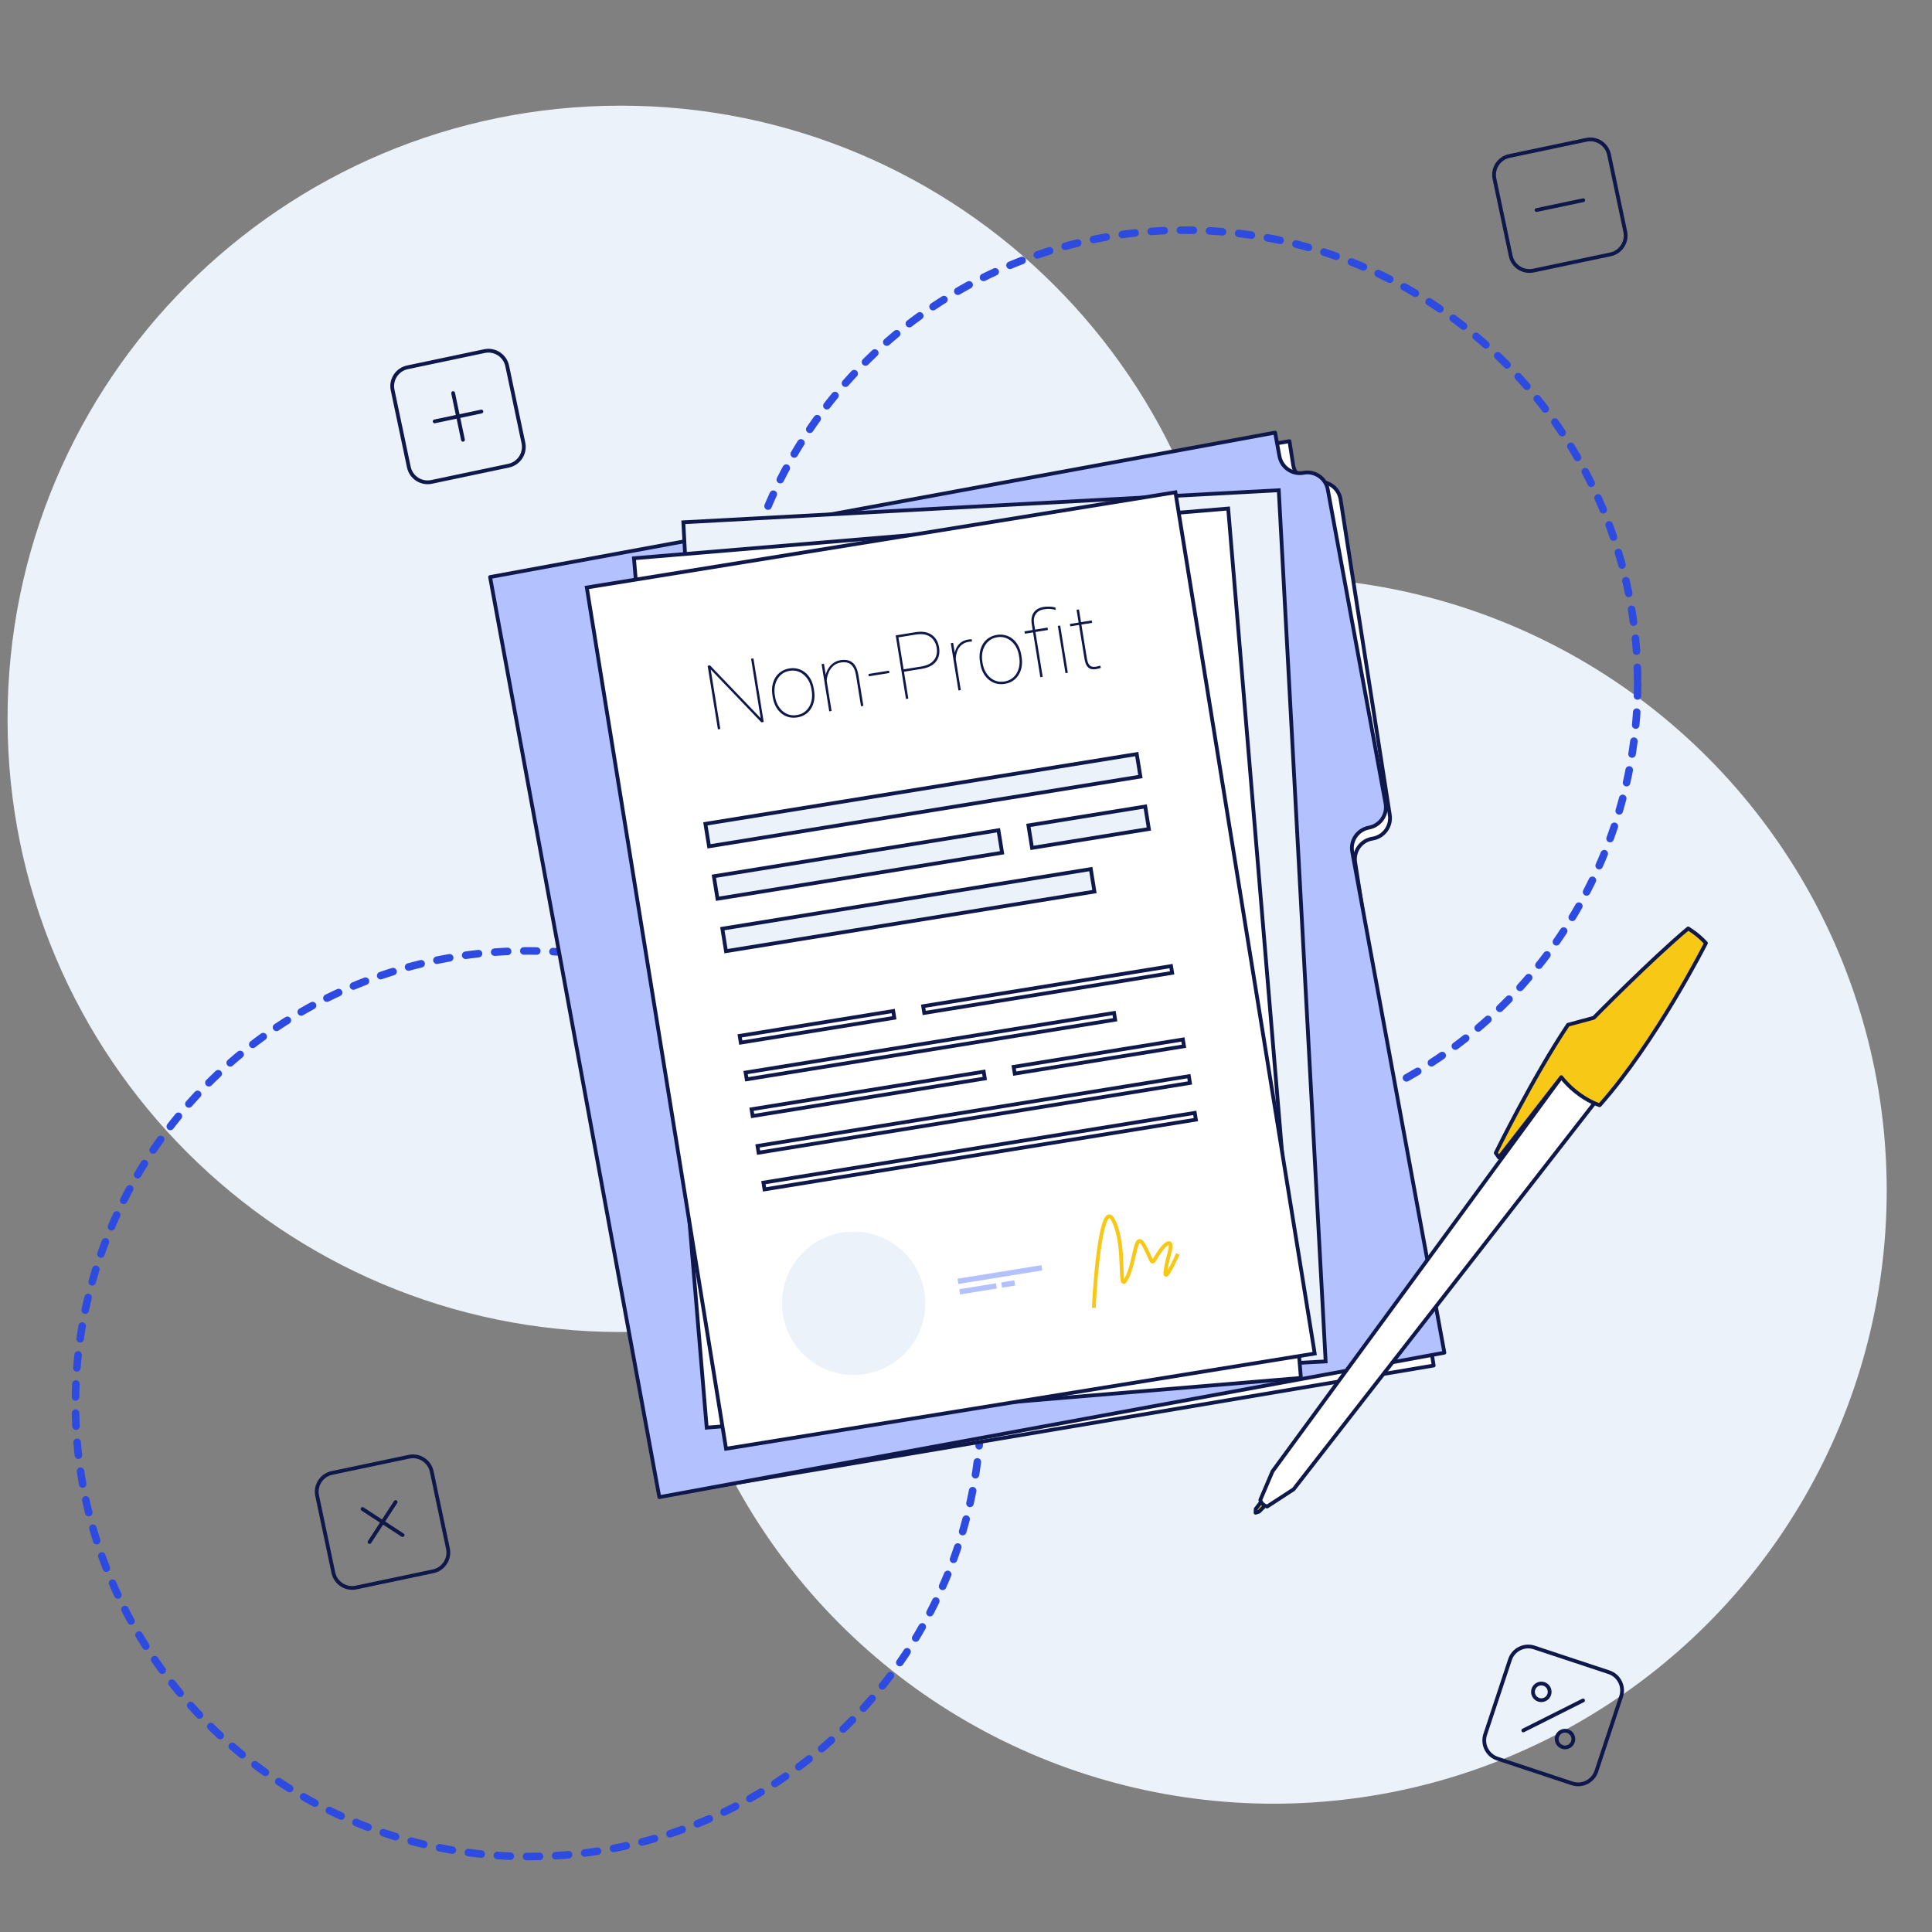
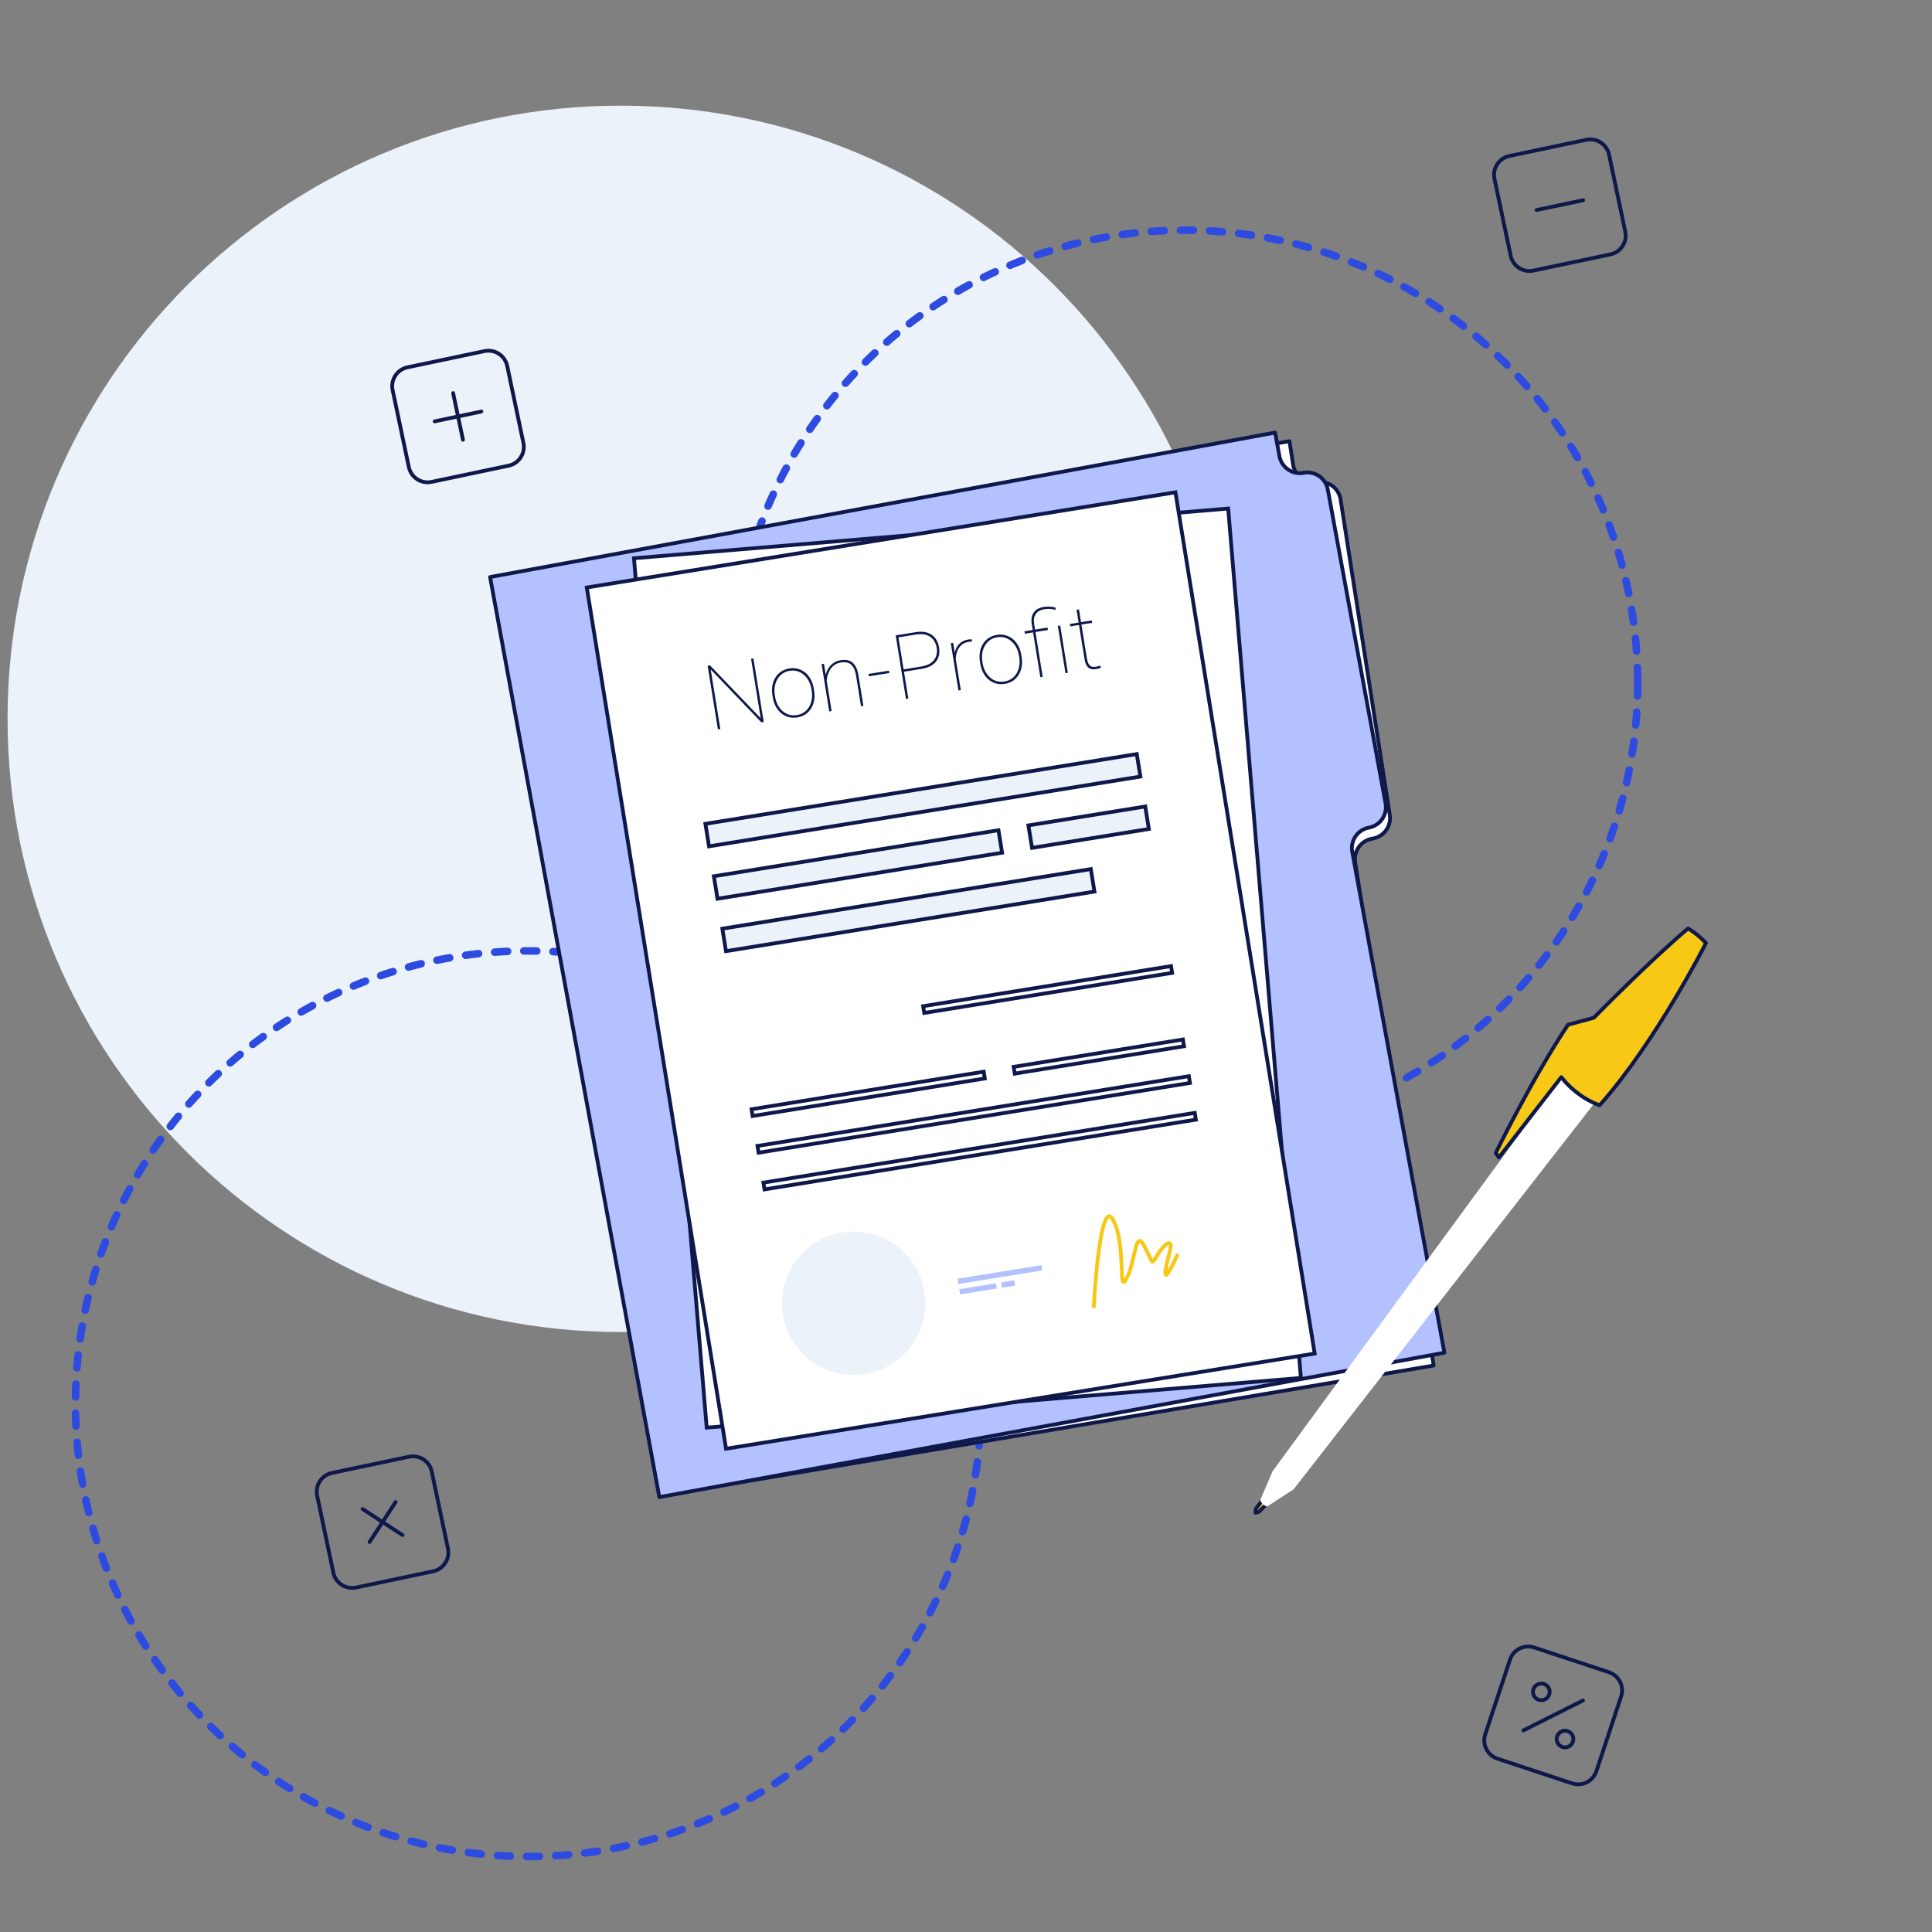
<svg xmlns="http://www.w3.org/2000/svg" width="512" height="512" viewBox="0 0 512 512" fill="none">
  <rect x="0" y="0" width="512" height="512" fill="#808080" stroke="none" />
  <path d="M327 190.5C327 280.246 254.246 353 164.5 353C74.754 353 2 280.246 2 190.5C2 100.754 74.754 28 164.5 28C254.246 28 327 100.754 327 190.5Z" fill="#ECF2F9" />
-   <circle cx="337.5" cy="315.5" r="162.5" fill="#ECF2F9" />
  <path d="M260 372C260 395.734 252.962 418.934 239.776 438.668C226.591 458.402 207.849 473.783 185.922 482.865C163.995 491.948 139.867 494.324 116.589 489.694C93.311 485.064 71.93 473.635 55.147 456.853C38.365 440.07 26.936 418.688 22.306 395.411C17.676 372.133 20.052 348.005 29.134 326.078C38.217 304.151 53.598 285.409 73.332 272.224C93.066 259.038 116.266 252 140 252C171.825 252.004 202.345 264.648 224.848 287.152C247.352 309.655 259.996 340.175 260 372Z" stroke="#2D4BE0" stroke-width="1.999" stroke-linecap="round" stroke-linejoin="round" stroke-dasharray="3.44 4.29" />
  <path d="M434 181C434 204.734 426.962 227.934 413.776 247.668C400.591 267.402 381.849 282.783 359.922 291.865C337.995 300.948 313.867 303.324 290.589 298.694C267.311 294.064 245.93 282.635 229.147 265.853C212.365 249.07 200.936 227.688 196.306 204.411C191.676 181.133 194.052 157.005 203.135 135.078C212.217 113.151 227.598 94.409 247.332 81.224C267.066 68.038 290.266 61 314 61C345.825 61.004 376.345 73.648 398.848 96.151C421.352 118.655 433.996 149.175 434 181Z" stroke="#2D4BE0" stroke-width="1.999" stroke-linecap="round" stroke-linejoin="round" stroke-dasharray="3.44 4.29" />
  <path d="M108.383 386.049L87.981 390.345C85.23 390.924 83.469 393.623 84.049 396.374L88.344 416.777C88.924 419.527 91.623 421.288 94.374 420.709L114.777 416.413C117.527 415.834 119.288 413.134 118.709 410.383L114.413 389.981C113.834 387.23 111.134 385.47 108.383 386.049Z" stroke="#0E184A" stroke-linecap="round" stroke-linejoin="round" />
  <path d="M104.843 398.054L97.933 408.654" stroke="#0E184A" stroke-linecap="round" stroke-linejoin="round" />
  <path d="M106.683 406.814L96.083 399.904" stroke="#0E184A" stroke-linecap="round" stroke-linejoin="round" />
  <path d="M128.383 93.049L107.981 97.344C105.23 97.924 103.47 100.623 104.049 103.374L108.345 123.777C108.924 126.527 111.623 128.288 114.374 127.709L134.777 123.413C137.527 122.834 139.288 120.134 138.709 117.383L134.413 96.981C133.834 94.23 131.134 92.469 128.383 93.049Z" stroke="#0E184A" stroke-linecap="round" stroke-linejoin="round" />
  <path d="M120.082 104.168L122.692 116.548" stroke="#0E184A" stroke-linecap="round" stroke-linejoin="round" />
  <path d="M127.572 109.058L115.192 111.668" stroke="#0E184A" stroke-linecap="round" stroke-linejoin="round" />
  <path d="M420.383 37.049L399.981 41.344C397.23 41.924 395.47 44.623 396.049 47.374L400.345 67.777C400.924 70.528 403.623 72.288 406.374 71.709L426.777 67.413C429.527 66.834 431.288 64.134 430.709 61.383L426.413 40.981C425.834 38.23 423.134 36.469 420.383 37.049Z" stroke="#0E184A" stroke-linecap="round" stroke-linejoin="round" />
  <path d="M419.572 53.057L407.192 55.667" stroke="#0E184A" stroke-linecap="round" stroke-linejoin="round" />
  <path d="M426.382 443.158L406.59 436.601C403.922 435.717 401.042 437.163 400.158 439.832L393.601 459.624C392.717 462.292 394.163 465.172 396.832 466.056L416.624 472.613C419.292 473.497 422.172 472.051 423.056 469.382L429.613 449.59C430.497 446.922 429.051 444.042 426.382 443.158Z" stroke="#0E184A" stroke-linecap="round" stroke-linejoin="round" />
  <path d="M419.52 450.636L403.69 458.586" stroke="#0E184A" stroke-linecap="round" stroke-linejoin="round" />
  <path d="M410.44 447.366C410.99 448.456 410.55 449.786 409.46 450.336C408.37 450.886 407.04 450.446 406.49 449.356C405.94 448.266 406.38 446.936 407.47 446.386C408.56 445.836 409.89 446.276 410.44 447.366Z" stroke="#0E184A" stroke-linecap="round" stroke-linejoin="round" />
  <path d="M416.72 459.876C417.27 460.966 416.83 462.296 415.74 462.846C414.65 463.396 413.32 462.956 412.77 461.866C412.22 460.776 412.66 459.446 413.75 458.896C414.84 458.346 416.17 458.786 416.72 459.876Z" stroke="#0E184A" stroke-linecap="round" stroke-linejoin="round" />
  <path d="M348.985 127.777C345.987 128.247 343.169 126.188 342.698 123.19L341.721 116.916L130.4 152.932L175.286 396.341L379.936 361.879L359.133 228.526C358.663 225.529 360.722 222.71 363.72 222.24C366.718 221.77 368.773 218.961 368.306 215.954L355.265 132.351C354.795 129.353 351.986 127.297 348.979 127.764L348.985 127.777Z" fill="white" stroke="#0E184A" stroke-linecap="round" stroke-linejoin="round" />
  <path d="M345.472 125.305C342.488 125.856 339.615 123.875 339.064 120.891L337.915 114.645L129.875 152.926L174.727 396.757L382.777 358.479L358.356 225.741C357.805 222.757 359.787 219.884 362.77 219.332C365.754 218.781 367.733 215.917 367.184 212.924L351.874 129.706C351.323 126.722 348.459 124.744 345.466 125.292L345.472 125.305Z" fill="#B4C1FF" stroke="#0E184A" stroke-linecap="round" stroke-linejoin="round" />
-   <rect x="181.093" y="138.41" width="158.023" height="231.202" transform="rotate(-3.08 181.093 138.41)" fill="#ECF2F9" stroke="#0E184A" />
  <circle cx="231.235" cy="334.551" r="18.998" transform="rotate(-3.08 231.235 334.551)" fill="#ECF2F9" />
  <path d="M294.379 342.526C295.957 332.576 299.685 314.125 301.97 319.921C304.827 327.166 300.94 340.059 303.875 335.673C306.81 331.288 307.41 322.799 309.431 327.623C311.453 332.447 310.437 333.206 312.745 330.263C315.052 327.321 317.455 326.134 315.906 330.093C314.358 334.052 312.239 340.508 318.052 330.683" stroke="#F7C815" />
  <rect x="259.461" y="333.815" width="9.851" height="1.407" transform="rotate(-3.08 259.461 333.815)" fill="#B4C1FF" />
  <rect x="259.31" y="331.005" width="22.517" height="1.407" transform="rotate(-3.08 259.31 331.005)" fill="#B4C1FF" />
  <rect x="270.703" y="333.21" width="3.518" height="1.407" transform="rotate(-3.08 270.703 333.21)" fill="#B4C1FF" />
  <rect x="209.273" y="270.7" width="98.917" height="1.815" transform="rotate(-3.08 209.273 270.7)" stroke="#0E184A" />
  <rect x="209.803" y="280.537" width="62.328" height="1.815" transform="rotate(-3.08 209.803 280.537)" stroke="#0E184A" />
  <rect x="280.065" y="276.756" width="45.44" height="1.815" transform="rotate(-3.08 280.065 276.756)" stroke="#0E184A" />
  <rect x="210.332" y="290.374" width="115.805" height="1.815" transform="rotate(-3.08 210.332 290.374)" stroke="#0E184A" />
  <rect x="210.861" y="300.211" width="115.805" height="1.815" transform="rotate(-3.08 210.861 300.211)" stroke="#0E184A" />
  <rect x="208.744" y="260.864" width="41.219" height="1.815" transform="rotate(-3.08 208.744 260.864)" stroke="#0E184A" />
  <rect x="257.928" y="258.217" width="66.55" height="1.815" transform="rotate(-3.08 257.928 258.217)" stroke="#0E184A" />
  <rect x="205.685" y="204.029" width="115.805" height="6.036" transform="rotate(-3.08 205.685 204.029)" fill="#ECF2F9" stroke="#0E184A" />
  <rect x="207.198" y="232.134" width="98.917" height="6.036" transform="rotate(-3.08 207.198 232.134)" fill="#ECF2F9" stroke="#0E184A" />
  <rect x="206.441" y="218.082" width="76.401" height="6.036" transform="rotate(-3.08 206.441 218.082)" fill="#ECF2F9" stroke="#0E184A" />
  <rect x="290.757" y="213.544" width="31.368" height="6.036" transform="rotate(-3.08 290.757 213.544)" fill="#ECF2F9" stroke="#0E184A" />
  <path d="M223.008 161.788L223.925 178.826L223.293 178.86L211.434 163.491L212.293 179.452L211.649 179.487L210.732 162.449L211.376 162.414L223.233 177.748L222.376 161.822L223.008 161.788ZM227.002 172.558L226.976 172.066C226.926 171.138 227.013 170.281 227.236 169.494C227.468 168.707 227.81 168.02 228.264 167.432C228.725 166.844 229.287 166.379 229.949 166.039C230.611 165.69 231.352 165.494 232.171 165.45C232.998 165.405 233.759 165.521 234.454 165.796C235.149 166.064 235.758 166.465 236.28 167.001C236.801 167.536 237.215 168.182 237.522 168.94C237.829 169.699 238.007 170.542 238.057 171.47L238.084 171.962C238.134 172.89 238.047 173.747 237.823 174.534C237.6 175.321 237.257 176.008 236.796 176.596C236.342 177.184 235.785 177.652 235.123 178C234.461 178.341 233.72 178.534 232.901 178.578C232.074 178.622 231.313 178.511 230.618 178.243C229.922 177.967 229.314 177.562 228.792 177.027C228.27 176.492 227.852 175.845 227.537 175.087C227.231 174.329 227.052 173.486 227.002 172.558ZM227.608 172.032L227.634 172.524C227.675 173.281 227.823 173.996 228.078 174.671C228.341 175.338 228.697 175.925 229.147 176.433C229.597 176.94 230.134 177.33 230.759 177.602C231.384 177.873 232.087 177.988 232.867 177.946C233.639 177.904 234.317 177.715 234.902 177.379C235.494 177.042 235.986 176.597 236.379 176.043C236.772 175.49 237.059 174.868 237.241 174.178C237.422 173.48 237.493 172.752 237.452 171.996L237.426 171.504C237.386 170.763 237.238 170.059 236.983 169.392C236.728 168.725 236.372 168.138 235.914 167.63C235.464 167.115 234.926 166.717 234.301 166.438C233.676 166.159 232.977 166.04 232.205 166.081C231.432 166.123 230.75 166.316 230.159 166.661C229.575 167.005 229.083 167.458 228.683 168.02C228.29 168.573 228.003 169.195 227.821 169.885C227.639 170.576 227.568 171.291 227.608 172.032ZM241.585 167.889L242.121 177.847L241.489 177.881L240.808 165.219L241.439 165.185L241.585 167.889ZM241.616 170.434L241.241 169.785C241.285 169.157 241.425 168.55 241.66 167.967C241.894 167.375 242.213 166.842 242.618 166.366C243.023 165.89 243.503 165.505 244.058 165.209C244.613 164.913 245.234 164.747 245.92 164.71C246.56 164.675 247.134 164.734 247.643 164.887C248.152 165.032 248.588 165.286 248.952 165.65C249.315 166.006 249.603 166.475 249.814 167.058C250.025 167.642 250.154 168.355 250.199 169.197L250.64 177.388L250.008 177.422L249.567 169.231C249.509 168.155 249.316 167.332 248.988 166.763C248.668 166.185 248.244 165.793 247.716 165.587C247.189 165.381 246.59 165.296 245.919 165.332C245.123 165.375 244.45 165.591 243.9 165.98C243.357 166.361 242.917 166.827 242.578 167.377C242.248 167.927 242.004 168.48 241.846 169.036C241.696 169.592 241.62 170.058 241.616 170.434ZM258.383 168.839L258.417 169.471L252.917 169.767L252.883 169.135L258.383 168.839ZM266.998 169.291L261.826 169.569L261.792 168.937L266.964 168.659C268.111 168.597 269.033 168.36 269.73 167.946C270.427 167.526 270.923 166.986 271.216 166.329C271.517 165.671 271.647 164.956 271.605 164.184C271.562 163.381 271.355 162.66 270.984 162.023C270.621 161.377 270.07 160.879 269.331 160.528C268.592 160.168 267.649 160.02 266.502 160.081L261.81 160.334L262.693 176.74L262.061 176.774L261.144 159.736L266.468 159.449C267.677 159.384 268.699 159.537 269.532 159.906C270.374 160.276 271.021 160.824 271.475 161.551C271.928 162.269 272.182 163.128 272.236 164.127C272.289 165.125 272.129 166.002 271.755 166.758C271.389 167.505 270.806 168.1 270.009 168.542C269.218 168.975 268.215 169.225 266.998 169.291ZM276.195 165.521L276.758 175.983L276.126 176.017L275.445 163.355L276.077 163.321L276.195 165.521ZM281.091 162.946L281.051 163.511C280.926 163.502 280.792 163.494 280.651 163.486C280.517 163.478 280.377 163.477 280.228 163.485C279.518 163.523 278.902 163.701 278.379 164.019C277.864 164.336 277.441 164.758 277.11 165.284C276.786 165.81 276.552 166.41 276.408 167.082C276.272 167.747 276.224 168.454 276.264 169.203L275.845 169.26C275.797 168.371 275.847 167.547 275.993 166.788C276.148 166.029 276.402 165.365 276.755 164.799C277.115 164.224 277.58 163.769 278.148 163.433C278.725 163.097 279.407 162.907 280.195 162.865C280.39 162.855 280.562 162.857 280.712 162.872C280.861 162.888 280.988 162.912 281.091 162.946ZM282.633 169.564L282.606 169.073C282.556 168.144 282.643 167.287 282.867 166.5C283.098 165.713 283.441 165.026 283.894 164.438C284.355 163.85 284.917 163.385 285.58 163.045C286.242 162.696 286.982 162.5 287.801 162.456C288.628 162.411 289.389 162.527 290.085 162.802C290.78 163.07 291.388 163.471 291.91 164.007C292.432 164.542 292.846 165.189 293.153 165.947C293.46 166.705 293.638 167.548 293.688 168.476L293.714 168.968C293.764 169.896 293.677 170.753 293.454 171.54C293.23 172.327 292.888 173.014 292.426 173.602C291.973 174.19 291.415 174.658 290.753 175.007C290.091 175.347 289.35 175.54 288.531 175.584C287.704 175.628 286.943 175.517 286.248 175.249C285.553 174.974 284.944 174.568 284.422 174.033C283.901 173.498 283.482 172.851 283.168 172.094C282.861 171.336 282.683 170.492 282.633 169.564ZM283.238 169.039L283.265 169.53C283.305 170.287 283.453 171.002 283.709 171.677C283.972 172.344 284.328 172.931 284.778 173.439C285.227 173.947 285.765 174.336 286.39 174.608C287.015 174.879 287.717 174.994 288.497 174.952C289.269 174.91 289.948 174.721 290.532 174.385C291.124 174.048 291.617 173.603 292.009 173.05C292.402 172.496 292.689 171.875 292.871 171.184C293.053 170.486 293.123 169.758 293.082 169.002L293.056 168.51C293.016 167.769 292.869 167.065 292.614 166.398C292.359 165.731 292.002 165.144 291.545 164.637C291.095 164.121 290.557 163.724 289.932 163.444C289.306 163.165 288.607 163.046 287.835 163.088C287.063 163.129 286.381 163.322 285.789 163.667C285.205 164.012 284.713 164.464 284.313 165.026C283.92 165.579 283.633 166.201 283.451 166.891C283.269 167.582 283.198 168.297 283.238 169.039ZM298.711 174.801L298.079 174.835L297.313 160.606C297.267 159.748 297.38 159.014 297.652 158.405C297.925 157.796 298.334 157.324 298.879 156.989C299.432 156.647 300.098 156.454 300.878 156.412C301.362 156.386 301.875 156.409 302.419 156.482C302.963 156.546 303.506 156.689 304.05 156.91L303.989 157.524C303.51 157.339 303.049 157.203 302.606 157.117C302.171 157.031 301.61 157.007 300.924 157.043C299.956 157.096 299.204 157.429 298.666 158.045C298.128 158.661 297.888 159.503 297.945 160.572L298.711 174.801ZM301.376 161.96L301.411 162.603L295.232 162.936L295.198 162.292L301.376 161.96ZM304.77 161.777L305.451 174.439L304.819 174.473L304.138 161.811L304.77 161.777ZM313.23 161.322L313.265 161.966L307.402 162.281L307.367 161.637L313.23 161.322ZM309.524 158.095L310.168 158.06L310.87 171.107C310.91 171.849 311.026 172.406 311.218 172.779C311.417 173.143 311.665 173.384 311.961 173.501C312.264 173.61 312.583 173.656 312.919 173.638C313.161 173.625 313.375 173.605 313.561 173.58C313.747 173.546 313.948 173.508 314.165 173.465L314.303 174.056C314.134 174.12 313.914 174.167 313.641 174.197C313.37 174.235 313.152 174.259 312.988 174.268C312.45 174.297 311.98 174.228 311.58 174.062C311.188 173.887 310.873 173.568 310.637 173.103C310.408 172.638 310.271 171.985 310.226 171.142L309.524 158.095Z" fill="#0E184A" />
  <rect x="168.008" y="147.943" width="158.023" height="231.202" transform="rotate(-4.782 168.008 147.943)" fill="white" stroke="#0E184A" />
  <circle cx="223.952" cy="342.509" r="18.998" transform="rotate(-4.782 223.952 342.509)" fill="#ECF2F9" />
  <path d="M287.305 348.605C288.588 338.613 291.766 320.059 294.222 325.784C297.292 332.942 293.791 345.944 296.594 341.473C299.397 337.002 299.745 328.5 301.909 333.262C304.072 338.023 303.079 338.812 305.299 335.802C307.518 332.792 309.885 331.535 308.454 335.538C307.024 339.542 305.098 346.058 310.616 336.064" stroke="#F7C815" />
  <rect x="252.144" y="340.935" width="9.851" height="1.407" transform="rotate(-4.782 252.144 340.935)" fill="#B4C1FF" />
  <rect x="251.91" y="338.13" width="22.517" height="1.407" transform="rotate(-4.782 251.91 338.13)" fill="#B4C1FF" />
  <rect x="263.363" y="339.996" width="3.518" height="1.407" transform="rotate(-4.782 263.363 339.996)" fill="#B4C1FF" />
  <rect x="200.104" y="279.338" width="98.917" height="1.815" transform="rotate(-4.782 200.104 279.338)" stroke="#0E184A" />
  <rect x="200.926" y="289.155" width="62.328" height="1.815" transform="rotate(-4.782 200.926 289.155)" stroke="#0E184A" />
  <rect x="271.045" y="283.289" width="45.44" height="1.815" transform="rotate(-4.782 271.045 283.289)" stroke="#0E184A" />
  <rect x="201.747" y="298.972" width="115.805" height="1.815" transform="rotate(-4.782 201.747 298.972)" stroke="#0E184A" />
  <rect x="202.568" y="308.789" width="115.805" height="1.815" transform="rotate(-4.782 202.568 308.789)" stroke="#0E184A" />
  <rect x="199.283" y="269.522" width="41.219" height="1.815" transform="rotate(-4.782 199.283 269.522)" stroke="#0E184A" />
  <rect x="248.366" y="265.415" width="66.55" height="1.815" transform="rotate(-4.782 248.366 265.415)" stroke="#0E184A" />
  <rect x="194.538" y="212.803" width="115.805" height="6.036" transform="rotate(-4.782 194.538 212.803)" fill="#ECF2F9" stroke="#0E184A" />
  <rect x="196.884" y="240.851" width="98.917" height="6.036" transform="rotate(-4.782 196.884 240.851)" fill="#ECF2F9" stroke="#0E184A" />
  <rect x="195.711" y="226.827" width="76.401" height="6.036" transform="rotate(-4.782 195.711 226.827)" fill="#ECF2F9" stroke="#0E184A" />
  <rect x="279.854" y="219.787" width="31.368" height="6.036" transform="rotate(-4.782 279.854 219.787)" fill="#ECF2F9" stroke="#0E184A" />
  <path d="M210.598 170.066L212.021 187.07L211.39 187.122L199.08 172.112L200.413 188.041L199.77 188.094L198.348 171.091L198.99 171.038L211.297 186.013L209.967 170.119L210.598 170.066ZM214.911 180.713L214.87 180.222C214.792 179.296 214.854 178.436 215.054 177.643C215.262 176.85 215.584 176.152 216.02 175.552C216.463 174.95 217.011 174.469 217.663 174.109C218.314 173.741 219.048 173.522 219.866 173.454C220.691 173.385 221.455 173.478 222.159 173.733C222.862 173.98 223.482 174.363 224.019 174.882C224.556 175.402 224.99 176.036 225.319 176.784C225.648 177.533 225.851 178.371 225.929 179.297L225.97 179.787C226.047 180.714 225.986 181.574 225.786 182.366C225.586 183.159 225.264 183.857 224.82 184.458C224.384 185.059 223.841 185.544 223.19 185.912C222.538 186.272 221.803 186.486 220.985 186.555C220.16 186.624 219.396 186.535 218.694 186.288C217.99 186.033 217.37 185.646 216.832 185.126C216.295 184.607 215.858 183.973 215.521 183.225C215.192 182.477 214.988 181.639 214.911 180.713ZM215.5 180.169L215.541 180.66C215.605 181.415 215.774 182.126 216.049 182.793C216.332 183.451 216.705 184.028 217.17 184.522C217.635 185.016 218.183 185.39 218.816 185.643C219.449 185.895 220.154 185.989 220.933 185.924C221.703 185.86 222.376 185.65 222.95 185.297C223.532 184.942 224.011 184.483 224.387 183.918C224.763 183.354 225.032 182.724 225.193 182.028C225.354 181.325 225.402 180.595 225.339 179.84L225.298 179.35C225.236 178.61 225.068 177.911 224.793 177.252C224.519 176.593 224.145 176.016 223.673 175.523C223.207 175.021 222.658 174.639 222.025 174.379C221.391 174.118 220.689 174.02 219.919 174.085C219.148 174.149 218.472 174.362 217.891 174.725C217.317 175.086 216.839 175.554 216.456 176.127C216.08 176.691 215.811 177.321 215.65 178.017C215.488 178.712 215.439 179.43 215.5 180.169ZM229.348 175.612L230.18 185.55L229.549 185.603L228.492 172.968L229.123 172.915L229.348 175.612ZM229.455 178.155L229.061 177.518C229.087 176.889 229.208 176.279 229.425 175.688C229.642 175.09 229.945 174.547 230.336 174.06C230.726 173.572 231.194 173.173 231.741 172.86C232.287 172.548 232.902 172.363 233.588 172.306C234.226 172.253 234.802 172.295 235.315 172.432C235.828 172.562 236.271 172.803 236.646 173.156C237.019 173.501 237.321 173.962 237.549 174.538C237.778 175.115 237.927 175.824 237.997 176.664L238.681 184.839L238.051 184.892L237.367 176.717C237.277 175.643 237.06 174.826 236.715 174.267C236.377 173.699 235.942 173.32 235.409 173.13C234.875 172.939 234.274 172.872 233.604 172.928C232.81 172.994 232.144 173.23 231.606 173.636C231.074 174.033 230.648 174.512 230.326 175.072C230.012 175.631 229.785 176.191 229.644 176.752C229.51 177.312 229.447 177.78 229.455 178.155ZM246.167 176.063L246.22 176.694L240.731 177.153L240.679 176.522L246.167 176.063ZM254.792 176.259L249.63 176.691L249.577 176.06L254.739 175.628C255.883 175.533 256.798 175.268 257.483 174.834C258.167 174.393 258.646 173.839 258.92 173.174C259.201 172.507 259.31 171.789 259.245 171.018C259.178 170.216 258.95 169.502 258.56 168.876C258.178 168.242 257.612 167.76 256.864 167.431C256.114 167.093 255.167 166.973 254.023 167.068L249.34 167.46L250.71 183.833L250.079 183.885L248.657 166.882L253.97 166.438C255.177 166.337 256.202 166.459 257.046 166.804C257.898 167.148 258.562 167.677 259.037 168.389C259.512 169.094 259.791 169.945 259.874 170.942C259.957 171.938 259.823 172.82 259.472 173.586C259.128 174.344 258.563 174.956 257.779 175.421C257.002 175.878 256.006 176.157 254.792 176.259ZM263.873 172.218L264.747 182.658L264.116 182.711L263.059 170.076L263.689 170.023L263.873 172.218ZM268.691 169.499L268.667 170.065C268.541 170.06 268.408 170.055 268.266 170.052C268.133 170.047 267.992 170.051 267.844 170.063C267.136 170.123 266.525 170.319 266.012 170.652C265.506 170.984 265.096 171.418 264.78 171.954C264.472 172.49 264.256 173.096 264.133 173.772C264.016 174.441 263.989 175.149 264.051 175.896L263.634 175.966C263.56 175.079 263.585 174.253 263.709 173.49C263.841 172.727 264.075 172.056 264.411 171.479C264.754 170.894 265.205 170.425 265.763 170.073C266.33 169.72 267.006 169.51 267.792 169.444C267.987 169.428 268.159 169.425 268.309 169.436C268.459 169.447 268.586 169.468 268.691 169.499ZM270.428 176.068L270.387 175.578C270.309 174.651 270.371 173.791 270.571 172.999C270.779 172.205 271.101 171.508 271.537 170.907C271.98 170.305 272.528 169.824 273.18 169.464C273.831 169.096 274.565 168.878 275.383 168.809C276.208 168.74 276.972 168.833 277.676 169.088C278.379 169.335 278.999 169.718 279.536 170.238C280.073 170.757 280.507 171.391 280.836 172.14C281.165 172.888 281.368 173.726 281.446 174.652L281.487 175.143C281.564 176.069 281.503 176.929 281.303 177.722C281.103 178.515 280.781 179.212 280.337 179.814C279.901 180.414 279.358 180.899 278.707 181.267C278.055 181.627 277.32 181.842 276.502 181.91C275.677 181.979 274.913 181.89 274.211 181.643C273.507 181.388 272.887 181.001 272.349 180.482C271.812 179.962 271.375 179.329 271.038 178.581C270.709 177.832 270.505 176.994 270.428 176.068ZM271.017 175.525L271.058 176.015C271.122 176.77 271.291 177.481 271.566 178.148C271.849 178.807 272.222 179.383 272.687 179.877C273.152 180.372 273.7 180.745 274.333 180.998C274.966 181.251 275.671 181.345 276.45 181.279C277.22 181.215 277.893 181.006 278.467 180.652C279.049 180.298 279.528 179.838 279.904 179.274C280.28 178.709 280.549 178.079 280.71 177.383C280.871 176.68 280.919 175.951 280.856 175.196L280.815 174.705C280.753 173.966 280.585 173.266 280.31 172.607C280.036 171.948 279.662 171.372 279.19 170.878C278.724 170.376 278.175 169.995 277.542 169.734C276.908 169.474 276.206 169.375 275.436 169.44C274.665 169.504 273.989 169.718 273.408 170.08C272.834 170.442 272.356 170.909 271.973 171.482C271.597 172.046 271.328 172.677 271.167 173.372C271.005 174.068 270.956 174.785 271.017 175.525ZM286.654 180.826L286.024 180.878L284.836 166.678C284.764 165.822 284.855 165.085 285.109 164.468C285.364 163.851 285.758 163.367 286.293 163.016C286.836 162.657 287.496 162.445 288.275 162.38C288.757 162.34 289.271 162.348 289.817 162.404C290.362 162.452 290.91 162.579 291.46 162.784L291.417 163.399C290.933 163.228 290.468 163.106 290.023 163.034C289.585 162.96 289.024 162.952 288.339 163.01C287.374 163.091 286.631 163.447 286.112 164.078C285.592 164.71 285.377 165.559 285.466 166.625L286.654 180.826ZM288.937 167.911L288.991 168.553L282.825 169.069L282.771 168.426L288.937 167.911ZM292.324 167.627L293.381 180.263L292.75 180.316L291.693 167.68L292.324 167.627ZM300.767 166.921L300.821 167.563L294.97 168.053L294.916 167.41L300.767 166.921ZM296.967 163.805L297.609 163.751L298.698 176.772C298.76 177.512 298.893 178.065 299.096 178.432C299.306 178.791 299.561 179.024 299.86 179.133C300.166 179.233 300.487 179.268 300.822 179.24C301.063 179.22 301.276 179.195 301.462 179.163C301.647 179.124 301.847 179.08 302.062 179.031L302.217 179.618C302.051 179.686 301.832 179.74 301.56 179.778C301.29 179.825 301.073 179.854 300.909 179.868C300.372 179.913 299.901 179.858 299.496 179.704C299.098 179.541 298.775 179.231 298.525 178.774C298.283 178.316 298.126 177.667 298.056 176.826L296.967 163.805Z" fill="#0E184A" />
  <rect x="155.504" y="155.693" width="158.023" height="231.202" transform="rotate(-9.186 155.504 155.693)" fill="white" stroke="#0E184A" />
  <circle cx="226.222" cy="345.389" r="18.998" transform="rotate(-9.186 226.222 345.389)" fill="#ECF2F9" />
  <path d="M289.856 346.603C290.368 336.541 292.112 317.798 295.001 323.318C298.611 330.219 296.118 343.452 298.57 338.779C301.022 334.106 300.716 325.602 303.239 330.183C305.762 334.765 304.832 335.628 306.814 332.456C308.796 329.285 311.058 327.849 309.94 331.951C308.821 336.052 307.401 342.697 312.136 332.308" stroke="#F7C815" />
  <rect x="254.21" y="341.655" width="9.851" height="1.407" transform="rotate(-9.186 254.21 341.655)" fill="#B4C1FF" />
  <rect x="253.761" y="338.877" width="22.517" height="1.407" transform="rotate(-9.186 253.761 338.877)" fill="#B4C1FF" />
  <rect x="265.324" y="339.858" width="3.518" height="1.407" transform="rotate(-9.186 265.324 339.858)" fill="#B4C1FF" />
-   <rect x="197.594" y="284.236" width="98.917" height="1.815" transform="rotate(-9.186 197.594 284.236)" stroke="#0E184A" />
  <rect x="199.167" y="293.961" width="62.328" height="1.815" transform="rotate(-9.186 199.167 293.961)" stroke="#0E184A" />
  <rect x="268.629" y="282.728" width="45.44" height="1.815" transform="rotate(-9.186 268.629 282.728)" stroke="#0E184A" />
  <rect x="200.74" y="303.686" width="115.805" height="1.815" transform="rotate(-9.186 200.74 303.686)" stroke="#0E184A" />
  <rect x="202.312" y="313.41" width="115.805" height="1.815" transform="rotate(-9.186 202.312 313.41)" stroke="#0E184A" />
-   <rect x="196.022" y="274.512" width="41.219" height="1.815" transform="rotate(-9.186 196.022 274.512)" stroke="#0E184A" />
  <rect x="244.645" y="266.648" width="66.55" height="1.815" transform="rotate(-9.186 244.645 266.648)" stroke="#0E184A" />
  <rect x="186.935" y="218.325" width="115.805" height="6.036" transform="rotate(-9.186 186.935 218.325)" fill="#ECF2F9" stroke="#0E184A" />
  <rect x="191.429" y="246.109" width="98.917" height="6.036" transform="rotate(-9.186 191.429 246.109)" fill="#ECF2F9" stroke="#0E184A" />
  <rect x="189.182" y="232.217" width="76.401" height="6.036" transform="rotate(-9.186 189.182 232.217)" fill="#ECF2F9" stroke="#0E184A" />
  <rect x="272.536" y="218.737" width="31.368" height="6.036" transform="rotate(-9.186 272.536 218.737)" fill="#ECF2F9" stroke="#0E184A" />
  <path d="M199.667 174.481L202.391 191.325L201.766 191.426L188.34 177.405L190.892 193.184L190.255 193.287L187.532 176.444L188.168 176.341L201.588 190.327L199.042 174.582L199.667 174.481ZM204.784 184.765L204.706 184.279C204.557 183.361 204.552 182.499 204.691 181.693C204.838 180.886 205.105 180.166 205.493 179.534C205.89 178.9 206.399 178.378 207.021 177.969C207.642 177.552 208.358 177.278 209.167 177.147C209.985 177.015 210.754 177.049 211.475 177.249C212.195 177.441 212.842 177.775 213.418 178.252C213.994 178.729 214.474 179.328 214.86 180.049C215.246 180.77 215.513 181.589 215.661 182.507L215.74 182.993C215.888 183.911 215.893 184.773 215.754 185.579C215.615 186.385 215.348 187.104 214.952 187.738C214.564 188.371 214.059 188.896 213.438 189.313C212.815 189.722 212.099 189.992 211.29 190.123C210.472 190.255 209.703 190.225 208.984 190.033C208.263 189.833 207.615 189.495 207.039 189.018C206.463 188.541 205.979 187.943 205.585 187.223C205.2 186.502 204.933 185.682 204.784 184.765ZM205.33 184.178L205.409 184.664C205.53 185.412 205.753 186.108 206.079 186.751C206.411 187.386 206.828 187.932 207.329 188.389C207.83 188.846 208.406 189.177 209.056 189.38C209.707 189.584 210.417 189.623 211.189 189.498C211.952 189.375 212.606 189.115 213.152 188.718C213.705 188.32 214.147 187.825 214.478 187.233C214.81 186.641 215.03 185.993 215.137 185.287C215.243 184.573 215.236 183.842 215.115 183.094L215.036 182.608C214.918 181.876 214.696 181.191 214.372 180.555C214.048 179.919 213.631 179.373 213.122 178.917C212.619 178.453 212.042 178.115 211.391 177.903C210.739 177.692 210.032 177.648 209.268 177.772C208.505 177.895 207.847 178.16 207.296 178.566C206.752 178.97 206.311 179.473 205.972 180.073C205.641 180.665 205.421 181.314 205.314 182.02C205.206 182.726 205.212 183.445 205.33 184.178ZM218.788 178.571L220.38 188.416L219.755 188.517L217.731 176L218.355 175.899L218.788 178.571ZM219.089 181.098L218.647 180.493C218.625 179.863 218.699 179.246 218.87 178.641C219.04 178.028 219.301 177.463 219.653 176.947C220.005 176.431 220.441 175.997 220.961 175.643C221.482 175.29 222.082 175.059 222.76 174.949C223.393 174.847 223.97 174.844 224.492 174.942C225.013 175.032 225.474 175.238 225.875 175.561C226.274 175.876 226.609 176.313 226.882 176.87C227.154 177.428 227.357 178.123 227.492 178.956L228.801 187.054L228.177 187.155L226.867 179.057C226.695 177.993 226.416 177.195 226.029 176.664C225.649 176.124 225.186 175.779 224.639 175.63C224.093 175.481 223.488 175.46 222.825 175.568C222.038 175.695 221.392 175.981 220.886 176.427C220.387 176.864 219.999 177.374 219.721 177.957C219.451 178.539 219.267 179.115 219.169 179.684C219.079 180.253 219.053 180.724 219.089 181.098ZM235.591 177.729L235.692 178.354L230.255 179.233L230.154 178.608L235.591 177.729ZM244.205 177.262L239.092 178.089L238.991 177.464L244.104 176.637C245.238 176.454 246.13 176.12 246.779 175.635C247.428 175.142 247.863 174.554 248.085 173.869C248.314 173.183 248.367 172.458 248.243 171.694C248.115 170.9 247.832 170.206 247.396 169.612C246.966 169.008 246.365 168.571 245.593 168.3C244.82 168.022 243.867 167.974 242.733 168.158L238.094 168.908L240.717 185.127L240.092 185.228L237.368 168.384L242.632 167.533C243.827 167.34 244.859 167.382 245.727 167.662C246.603 167.939 247.306 168.415 247.834 169.09C248.361 169.756 248.705 170.583 248.864 171.57C249.024 172.557 248.958 173.447 248.667 174.238C248.381 175.02 247.866 175.673 247.12 176.197C246.38 176.712 245.409 177.067 244.205 177.262ZM252.95 172.536L254.622 182.878L253.998 182.979L251.973 170.462L252.598 170.361L252.95 172.536ZM257.544 169.454L257.565 170.021C257.439 170.025 257.305 170.031 257.164 170.038C257.03 170.044 256.89 170.059 256.743 170.082C256.042 170.196 255.448 170.438 254.962 170.81C254.483 171.18 254.107 171.644 253.834 172.203C253.568 172.76 253.399 173.381 253.328 174.065C253.263 174.741 253.29 175.449 253.41 176.189L252.999 176.291C252.857 175.412 252.819 174.587 252.884 173.817C252.957 173.045 253.139 172.359 253.429 171.758C253.726 171.148 254.14 170.646 254.67 170.252C255.207 169.856 255.865 169.595 256.644 169.469C256.837 169.438 257.009 169.422 257.159 169.422C257.309 169.421 257.438 169.432 257.544 169.454ZM259.781 175.871L259.702 175.385C259.554 174.467 259.549 173.605 259.688 172.8C259.834 171.992 260.102 171.273 260.49 170.64C260.886 170.006 261.395 169.484 262.018 169.075C262.639 168.658 263.354 168.384 264.164 168.253C264.981 168.121 265.751 168.155 266.471 168.355C267.191 168.547 267.839 168.882 268.414 169.358C268.99 169.835 269.471 170.434 269.856 171.155C270.242 171.876 270.509 172.696 270.658 173.613L270.736 174.099C270.885 175.017 270.889 175.879 270.751 176.685C270.612 177.491 270.344 178.211 269.948 178.845C269.56 179.477 269.055 180.002 268.434 180.419C267.812 180.828 267.096 181.098 266.286 181.229C265.469 181.362 264.7 181.331 263.98 181.139C263.259 180.939 262.611 180.601 262.036 180.124C261.46 179.647 260.975 179.049 260.582 178.329C260.196 177.608 259.929 176.789 259.781 175.871ZM260.327 175.284L260.405 175.77C260.526 176.518 260.75 177.214 261.075 177.858C261.408 178.493 261.824 179.038 262.326 179.496C262.827 179.953 263.403 180.283 264.053 180.486C264.703 180.69 265.414 180.729 266.185 180.605C266.949 180.481 267.603 180.221 268.148 179.824C268.701 179.426 269.143 178.931 269.475 178.339C269.807 177.748 270.026 177.099 270.134 176.393C270.24 175.679 270.232 174.948 270.111 174.2L270.033 173.714C269.914 172.982 269.693 172.297 269.368 171.661C269.044 171.025 268.627 170.479 268.118 170.024C267.616 169.559 267.039 169.221 266.387 169.01C265.736 168.798 265.028 168.754 264.265 168.878C263.501 169.001 262.844 169.266 262.292 169.672C261.748 170.076 261.307 170.579 260.969 171.18C260.637 171.772 260.418 172.42 260.31 173.126C260.203 173.832 260.208 174.551 260.327 175.284ZM276.325 179.368L275.7 179.47L273.425 165.402C273.288 164.554 273.322 163.812 273.528 163.178C273.734 162.543 274.091 162.03 274.597 161.64C275.11 161.24 275.753 160.978 276.524 160.853C277.002 160.776 277.515 160.744 278.064 160.758C278.611 160.765 279.166 160.849 279.731 161.011L279.736 161.628C279.239 161.494 278.766 161.409 278.317 161.37C277.875 161.331 277.315 161.366 276.636 161.476C275.68 161.631 274.967 162.043 274.498 162.712C274.028 163.382 273.879 164.245 274.05 165.301L276.325 179.368ZM277.609 166.316L277.712 166.953L271.604 167.94L271.501 167.304L277.609 166.316ZM280.964 165.774L282.988 178.291L282.363 178.392L280.339 165.875L280.964 165.774ZM289.328 164.421L289.431 165.058L283.635 165.995L283.532 165.359L289.328 164.421ZM285.3 161.606L285.936 161.503L288.022 174.402C288.14 175.135 288.315 175.677 288.546 176.027C288.783 176.369 289.055 176.582 289.361 176.667C289.674 176.743 289.997 176.754 290.328 176.7C290.567 176.662 290.778 176.62 290.961 176.574C291.142 176.521 291.338 176.462 291.549 176.396L291.749 176.969C291.588 177.051 291.374 177.121 291.106 177.18C290.84 177.247 290.626 177.293 290.464 177.319C289.932 177.405 289.458 177.387 289.043 177.264C288.633 177.133 288.287 176.848 288.002 176.412C287.726 175.974 287.52 175.338 287.386 174.505L285.3 161.606Z" fill="#0E184A" />
  <path d="M335.663 398.58L333.646 400.623L332.729 400.894L332.778 399.893L334.621 397.492L335.663 398.58Z" fill="#F7C815" stroke="#0E184A" stroke-linecap="round" stroke-linejoin="round" />
  <path d="M334.001 397.489L337.226 389.922L425.091 269.995L435.102 276.213L421.803 293.284L342.82 394.68L335.801 399.249C335.801 399.249 334.287 398.876 334.001 397.489Z" fill="white" />
-   <path d="M334.001 397.489L337.226 389.922L425.091 269.995L435.102 276.213L421.803 293.284L342.82 394.68L335.801 399.249C335.801 399.249 334.287 398.876 334.001 397.489Z" stroke="#0E184A" stroke-linecap="round" stroke-linejoin="round" />
  <path d="M396.389 305.531C396.389 305.531 406.116 285.66 415.538 271.573L422.358 269.726C422.358 269.726 437.881 253.95 447.373 246.053C447.373 246.053 449.849 247.455 452.097 249.93C452.097 249.93 438.792 276.201 423.929 292.9C423.929 292.9 421.731 292.254 418.96 290.336C417.317 289.194 415.459 287.615 413.754 285.454L397.223 306.741L396.379 305.531L396.389 305.531Z" fill="#F7C815" />
  <path d="M396.389 305.531C396.389 305.531 406.116 285.66 415.538 271.573L422.358 269.726C422.358 269.726 437.881 253.95 447.373 246.053C447.373 246.053 449.849 247.455 452.097 249.93C452.097 249.93 438.792 276.201 423.929 292.9C423.929 292.9 421.731 292.254 418.96 290.336C417.317 289.194 415.459 287.615 413.754 285.454L397.223 306.741L396.379 305.531L396.389 305.531Z" stroke="#0E184A" stroke-linecap="round" stroke-linejoin="round" />
</svg>